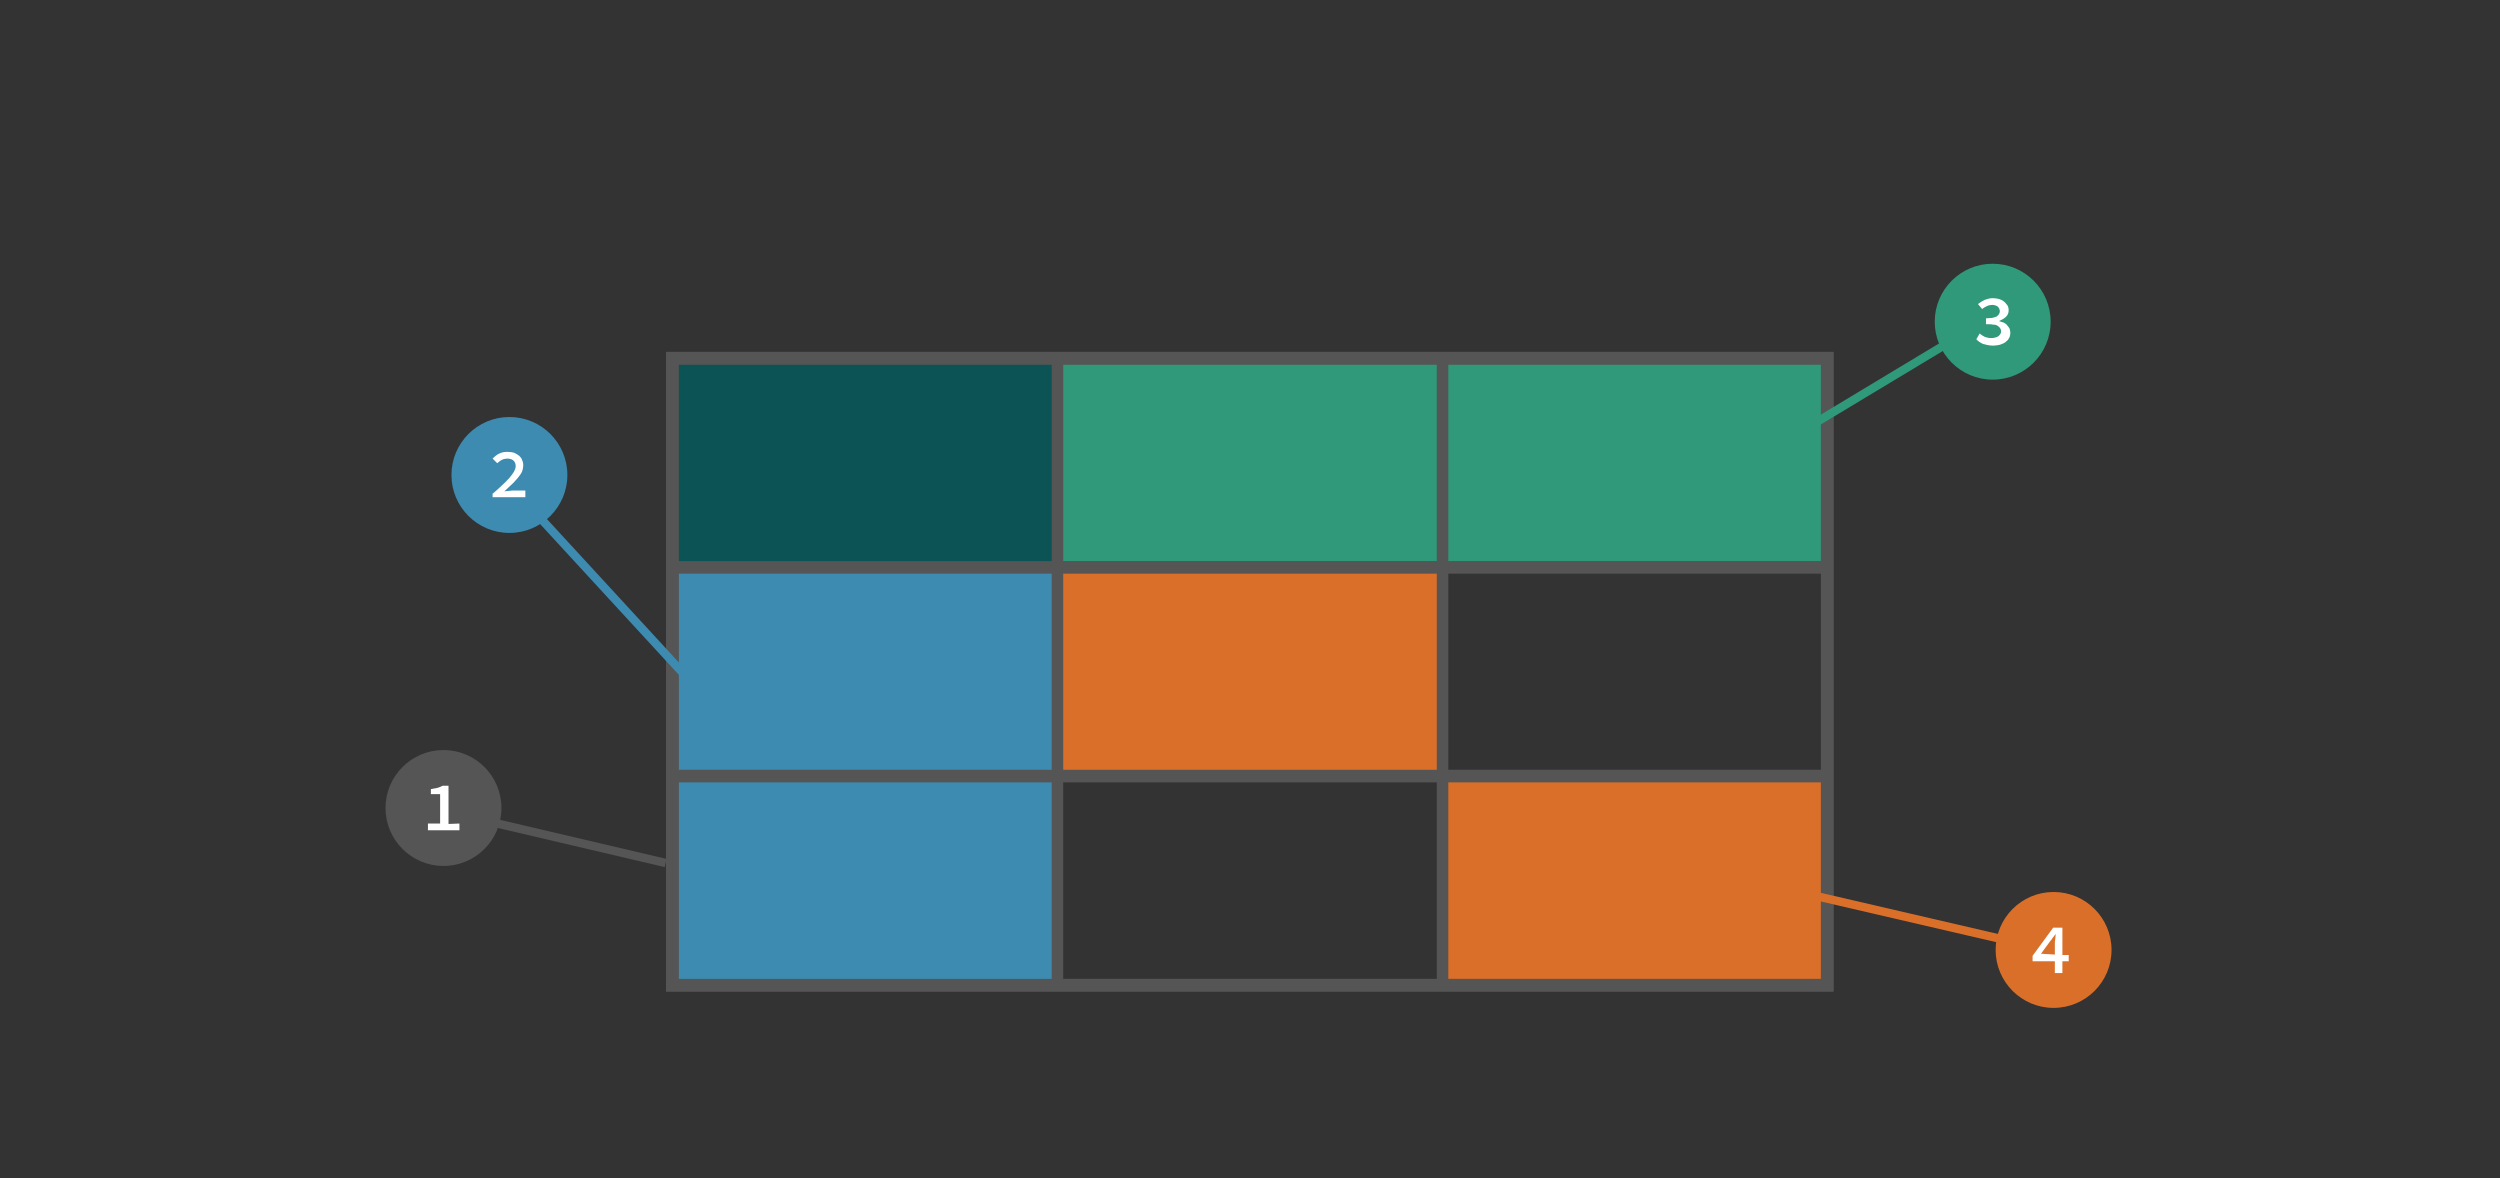
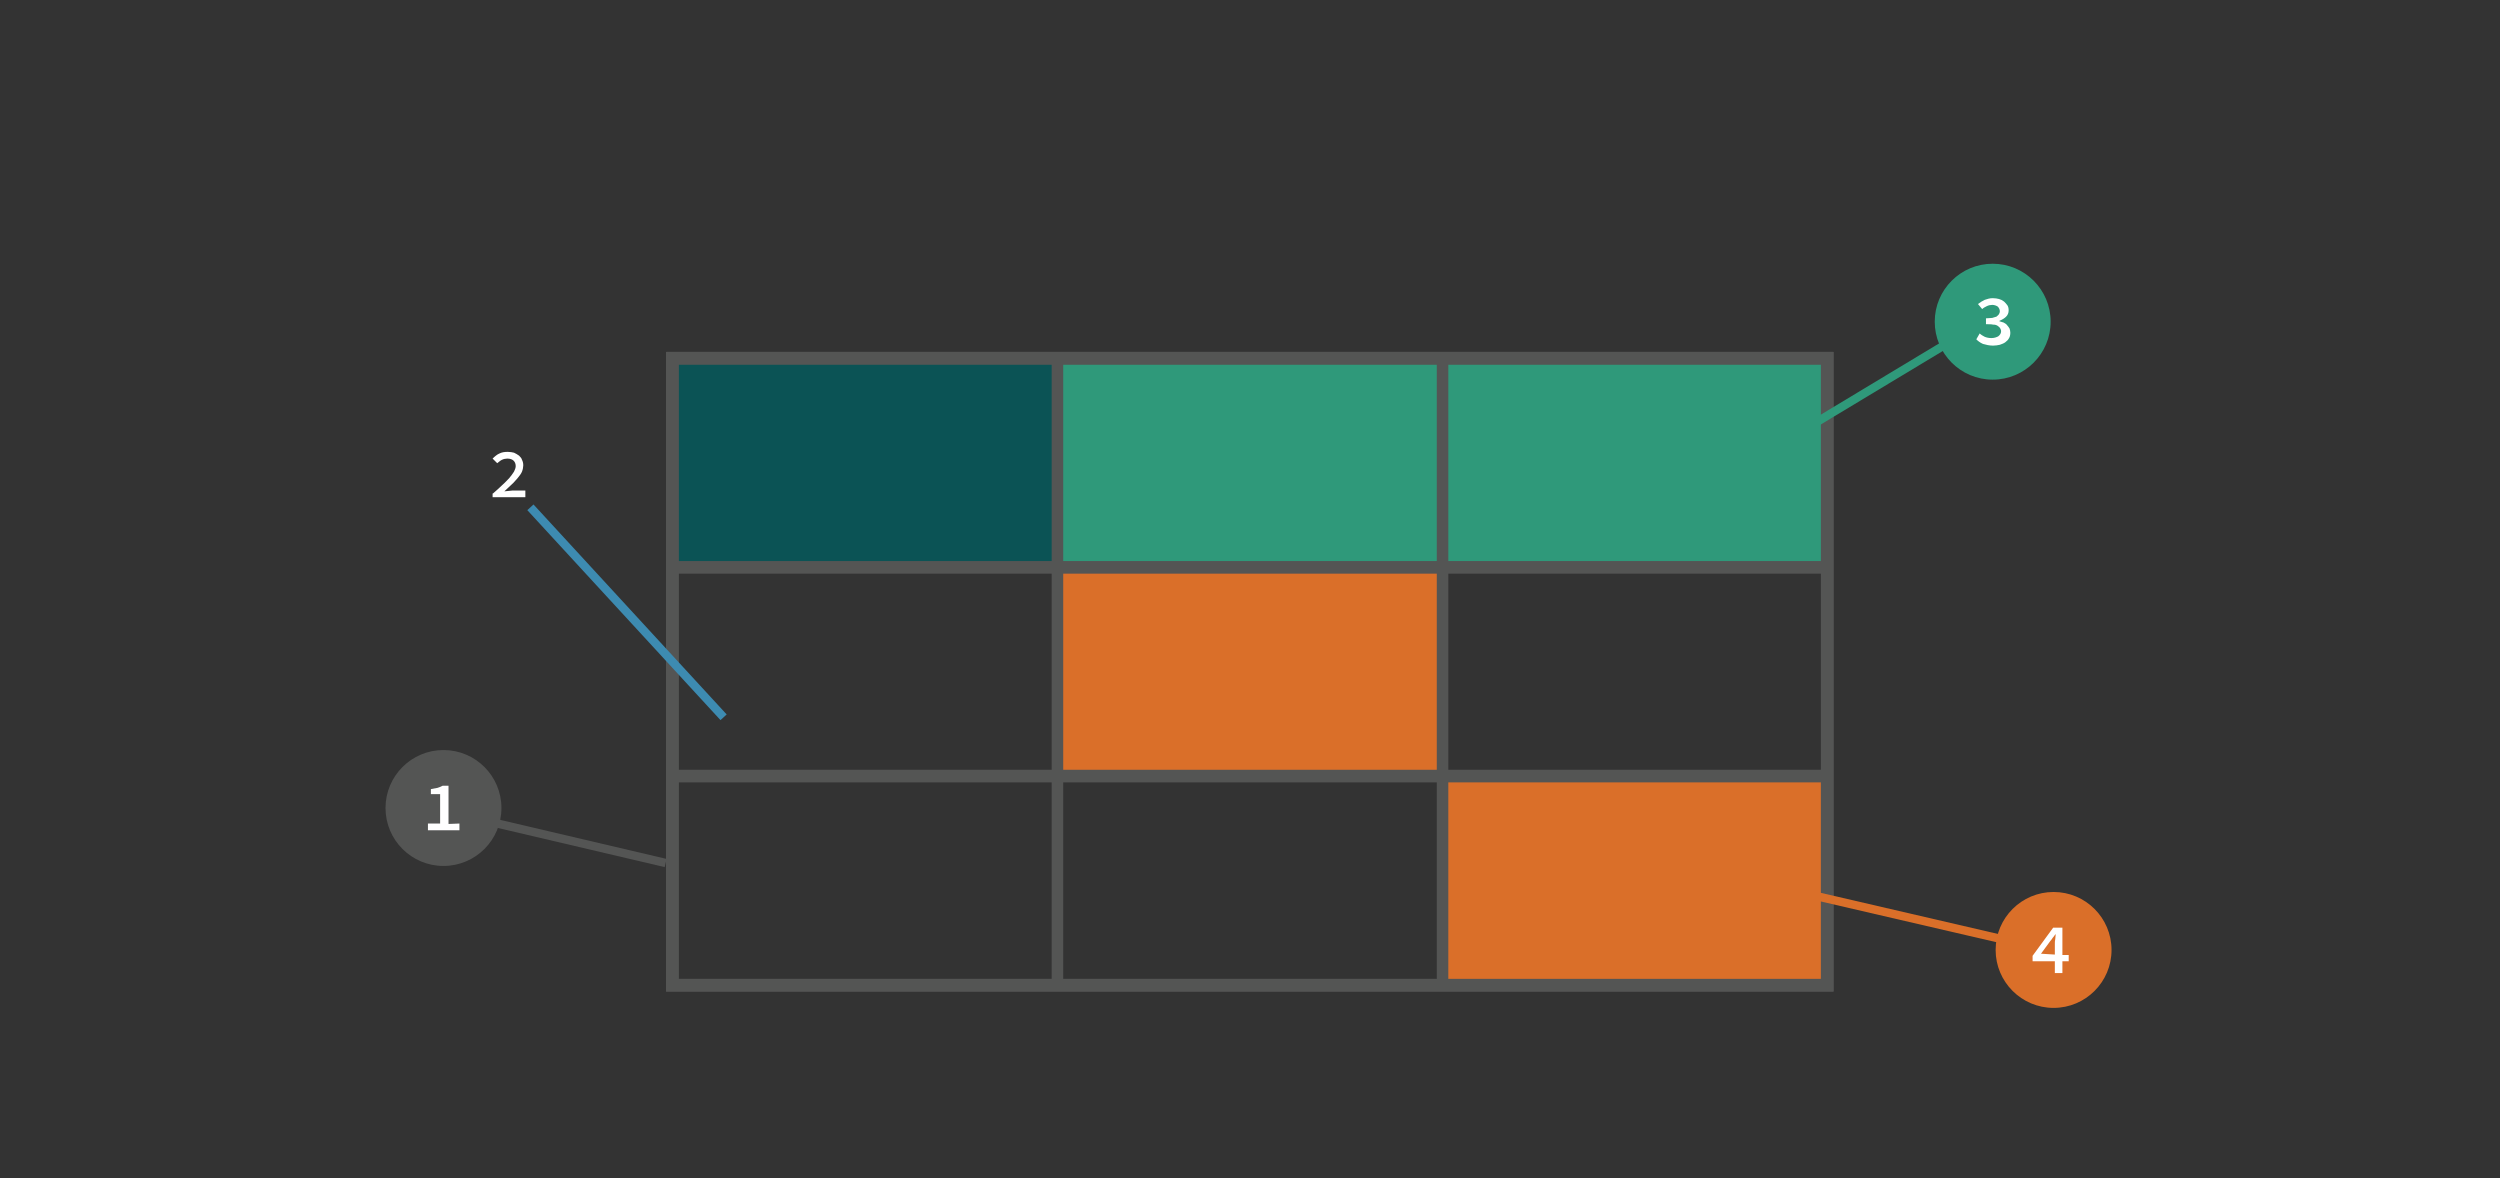
<svg xmlns="http://www.w3.org/2000/svg" version="1.1" id="Layer_1" x="0px" y="0px" viewBox="0 0 595.3 280.6" enable-background="new 0 0 595.3 280.6" xml:space="preserve">
  <rect x="0" y="0" width="595.3" height="280.6" fill="#333333" stroke="none" />
  <rect x="343.5" y="184.5" fill="#DA6F29" width="91.5" height="50.1" />
  <rect x="251.8" y="135.1" fill="#DA6F29" width="91.7" height="49.4" />
-   <path fill="#3D8BB1" d="M251.8,135.1h-91.7v98.9h91.7L251.8,135.1" />
  <polyline fill="#0B5355" points="251.8,85.4 160.1,85.4 160.1,135.1 251.8,135.1 251.8,85.4 " />
  <path fill="#2F997A" d="M435.3,85.4H251.8v49.7h183.5L435.3,85.4" />
  <g>
    <line fill="none" stroke="#545554" stroke-width="3" stroke-miterlimit="10" x1="160.1" y1="135.1" x2="435.1" y2="135.1" />
    <line fill="none" stroke="#545554" stroke-width="3" stroke-miterlimit="10" x1="160.1" y1="184.8" x2="435.1" y2="184.8" />
    <line fill="none" stroke="#545554" stroke-width="2.746" stroke-miterlimit="10" x1="343.5" y1="234.6" x2="343.5" y2="85.3" />
    <line fill="none" stroke="#545554" stroke-width="2.746" stroke-miterlimit="10" x1="251.8" y1="234.6" x2="251.8" y2="85.3" />
    <rect x="160.1" y="85.3" fill="none" stroke="#545554" stroke-width="3" stroke-miterlimit="10" width="275" height="149.3" />
  </g>
  <line fill="none" stroke="#545554" stroke-width="2" stroke-miterlimit="10" x1="158.5" y1="205.5" x2="98.4" y2="191.4" />
  <rect x="160.1" y="85.3" fill="none" stroke="#545554" stroke-width="3" stroke-miterlimit="10" width="275" height="149.3" />
  <line fill="none" stroke="#3D8BB1" stroke-width="2" stroke-miterlimit="10" x1="126.3" y1="120.8" x2="172.3" y2="170.8" />
  <line fill="none" stroke="#2F997A" stroke-width="2" stroke-miterlimit="10" x1="420.3" y1="107.9" x2="464.3" y2="81.4" />
  <line fill="none" stroke="#DA6F29" stroke-width="2" stroke-miterlimit="10" x1="477.4" y1="223.8" x2="416.2" y2="209.6" />
  <g>
-     <circle fill="#3D8BB1" cx="121.3" cy="113.1" r="13.8" />
    <g>
      <path fill="#FFFFFF" d="M117.4,117.5c0.8-0.7,1.6-1.4,2.2-2c0.7-0.6,1.2-1.2,1.7-1.7c0.4-0.5,0.8-1,1.1-1.5    c0.2-0.4,0.4-0.9,0.4-1.3c0-0.6-0.2-1-0.5-1.3c-0.3-0.3-0.8-0.5-1.5-0.5c-0.4,0-0.9,0.1-1.3,0.3c-0.4,0.2-0.7,0.5-1.1,0.8    l-1.1-1.1c0.5-0.5,1.1-1,1.6-1.2c0.6-0.3,1.2-0.4,2-0.4c0.6,0,1.1,0.1,1.5,0.2c0.4,0.2,0.8,0.4,1.2,0.7c0.3,0.3,0.6,0.6,0.7,1    c0.2,0.4,0.3,0.8,0.3,1.3c0,0.4-0.1,1-0.3,1.5c-0.2,0.5-0.6,1-1,1.5c-0.4,0.4-0.9,1.1-1.5,1.6c-0.6,0.5-1.1,1.1-1.7,1.6    c0.3,0,0.6-0.1,1-0.1c0.3,0,0.7-0.1,1-0.1h3v1.6h-7.8V117.5z" />
    </g>
  </g>
  <g>
    <circle fill="#2F997A" cx="474.5" cy="76.6" r="13.8" />
    <g>
      <path fill="#FFFFFF" d="M471.4,79.4c0.3,0.3,0.8,0.6,1.2,0.8c0.5,0.2,1,0.3,1.6,0.3c0.7,0,1.2-0.2,1.6-0.4    c0.4-0.3,0.7-0.7,0.7-1.2c0-0.3-0.1-0.5-0.2-0.7c-0.1-0.2-0.3-0.4-0.6-0.6c-0.3-0.2-0.6-0.3-1.1-0.3c-0.4-0.1-1-0.1-1.7-0.1v-1.4    c0.6,0,1.1-0.1,1.5-0.1c0.4-0.1,0.7-0.2,1-0.3c0.2-0.2,0.4-0.3,0.6-0.6c0.1-0.2,0.2-0.4,0.2-0.7c0-0.4-0.2-0.8-0.5-1.1    c-0.3-0.2-0.8-0.4-1.3-0.4c-0.4,0-0.9,0.1-1.3,0.3c-0.4,0.2-0.8,0.4-1.1,0.7l-1-1.2c0.5-0.4,1-0.7,1.6-1c0.6-0.2,1.2-0.4,1.9-0.4    c0.6,0,1.1,0.1,1.5,0.2c0.4,0.1,0.8,0.3,1.2,0.6c0.3,0.3,0.6,0.6,0.8,0.9c0.2,0.3,0.3,0.7,0.3,1.2c0,0.6-0.2,1.1-0.6,1.5    c-0.4,0.4-0.9,0.7-1.6,1v0.1c0.3,0.1,0.7,0.2,1,0.3c0.3,0.2,0.6,0.3,0.8,0.6c0.2,0.2,0.4,0.5,0.6,0.8c0.1,0.3,0.2,0.6,0.2,1    c0,0.5-0.1,1-0.3,1.3c-0.2,0.4-0.5,0.7-0.9,1c-0.4,0.3-0.8,0.4-1.3,0.6c-0.5,0.1-1,0.2-1.6,0.2c-0.9,0-1.7-0.2-2.4-0.4    c-0.7-0.3-1.2-0.7-1.6-1.1L471.4,79.4z" />
    </g>
  </g>
  <g>
    <circle fill="#DA6F29" cx="489" cy="226.2" r="13.8" />
    <g>
      <path fill="#FFFFFF" d="M492.6,228.9h-1.5v2.8h-1.8v-2.8h-5.3v-1.3l4.9-6.7h2.2v6.5h1.5L492.6,228.9L492.6,228.9z M489.3,227.3    v-2.6c0-0.3,0-0.7,0.1-1.1c0-0.4,0.1-0.7,0.1-1.1h-0.1c-0.2,0.3-0.4,0.6-0.6,0.8c-0.2,0.3-0.4,0.6-0.6,0.8l-2.2,3L489.3,227.3    L489.3,227.3z" />
    </g>
  </g>
  <g>
    <circle fill="#545554" cx="105.6" cy="192.4" r="13.8" />
    <g>
      <path fill="#FFFFFF" d="M109.4,196.1v1.6h-7.5v-1.6h2.9v-7h-2.2v-1.2c0.6-0.1,1.1-0.2,1.6-0.3c0.4-0.1,0.8-0.3,1.2-0.5h1.4v9.1    L109.4,196.1L109.4,196.1z" />
    </g>
  </g>
</svg>